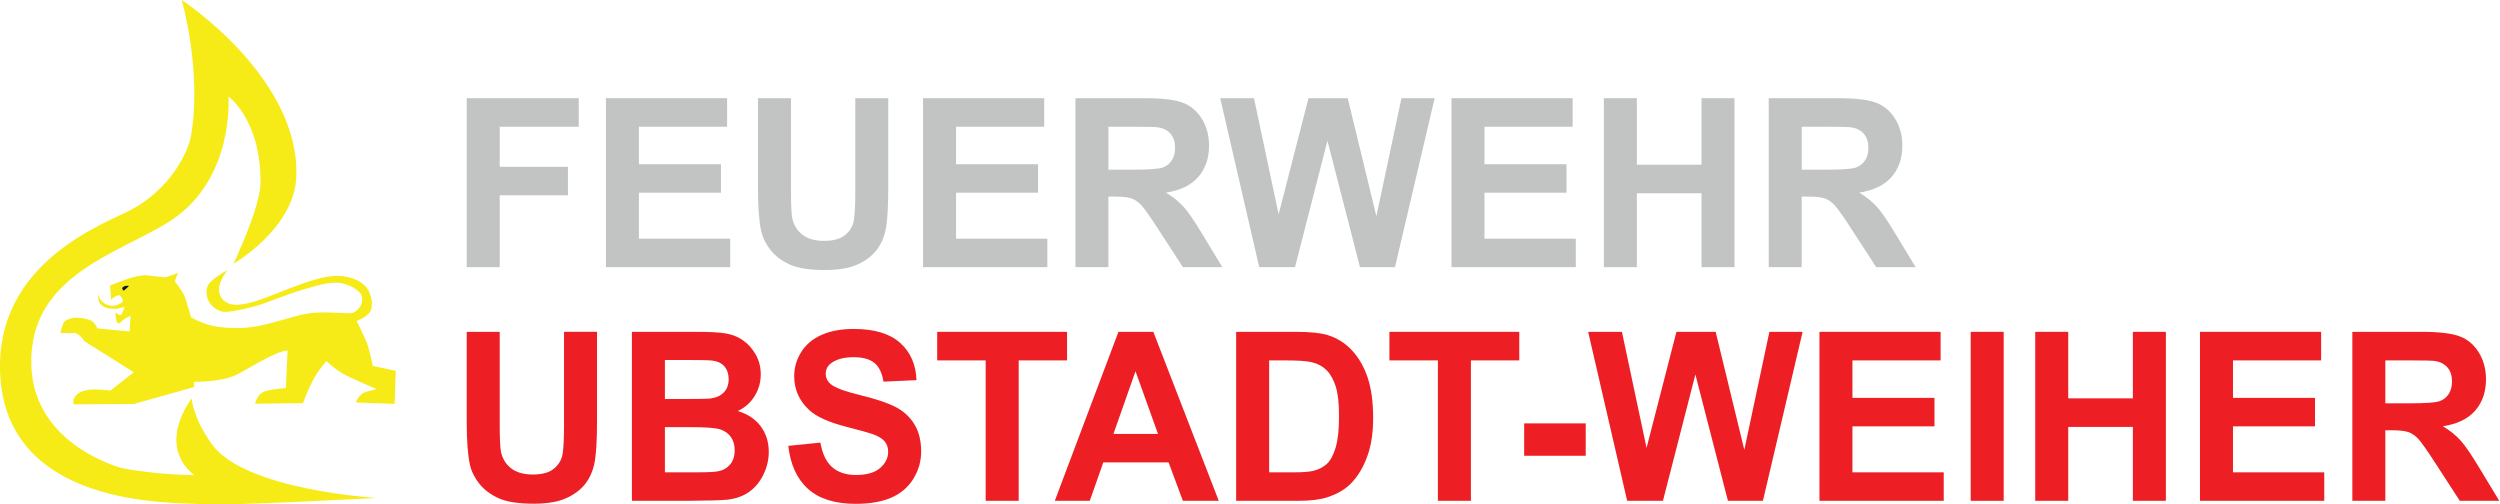
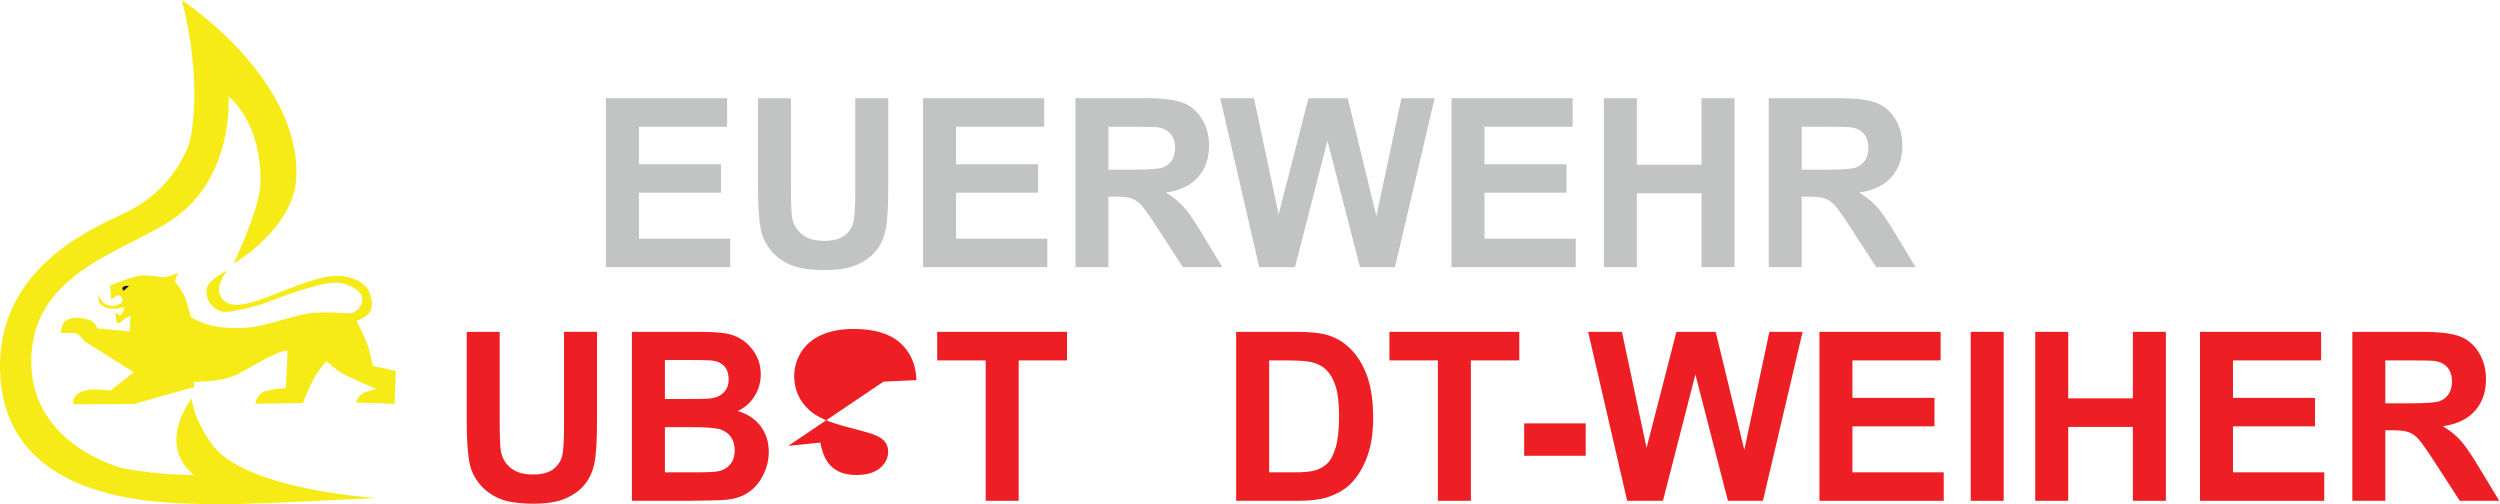
<svg xmlns="http://www.w3.org/2000/svg" xmlns:ns1="http://sodipodi.sourceforge.net/DTD/sodipodi-0.dtd" xmlns:ns2="http://www.inkscape.org/namespaces/inkscape" width="1413.85" height="285.265" viewBox="0 0 1413.85 285.265" version="1.1" xml:space="preserve" style="clip-rule:evenodd;fill-rule:evenodd;stroke-linejoin:round;stroke-miterlimit:2" id="svg110" ns1:docname="315949ff623122869508aabcd20d62f0.svg">
  <defs id="defs114" />
  <ns1:namedview id="namedview112" pagecolor="#ffffff" bordercolor="#666666" borderopacity="1.0" ns2:pageshadow="2" ns2:pageopacity="0.0" ns2:pagecheckerboard="0" />
  <g transform="translate(-413.674,-1563.826)" id="g108">
    <g transform="translate(-108.457,-42.449)" id="g106">
      <g transform="matrix(2.582,0,0,2.67,-384.081,-3888.54)" id="g4">
        <path d="m 453.199,2128.27 h 7.226 v 19.39 c 0,3.07 0.09,5.06 0.269,5.98 0.309,1.46 1.045,2.64 2.209,3.52 1.164,0.89 2.755,1.33 4.773,1.33 2.051,0 3.597,-0.41 4.639,-1.25 1.041,-0.84 1.668,-1.87 1.88,-3.09 0.211,-1.22 0.317,-3.25 0.317,-6.08 v -19.8 h 7.227 v 18.8 c 0,4.3 -0.196,7.33 -0.586,9.11 -0.391,1.77 -1.111,3.27 -2.161,4.49 -1.05,1.22 -2.454,2.19 -4.211,2.92 -1.758,0.72 -4.053,1.08 -6.885,1.08 -3.418,0 -6.01,-0.39 -7.776,-1.18 -1.766,-0.79 -3.162,-1.82 -4.187,-3.08 -1.025,-1.26 -1.701,-2.58 -2.026,-3.97 -0.472,-2.05 -0.708,-5.07 -0.708,-9.08 z" style="fill:#ed1f24;fill-rule:nonzero" id="path2" />
      </g>
      <g transform="matrix(2.582,0,0,2.67,-384.081,-3888.54)" id="g8">
        <path d="m 489.38,2128.27 h 14.307 c 2.832,0 4.944,0.12 6.335,0.35 1.392,0.24 2.637,0.73 3.736,1.48 1.098,0.75 2.014,1.75 2.746,2.99 0.733,1.25 1.099,2.64 1.099,4.19 0,1.68 -0.452,3.21 -1.355,4.61 -0.903,1.4 -2.128,2.45 -3.674,3.15 2.181,0.64 3.857,1.72 5.029,3.25 1.172,1.53 1.758,3.33 1.758,5.4 0,1.62 -0.379,3.21 -1.136,4.74 -0.756,1.54 -1.79,2.77 -3.1,3.69 -1.31,0.92 -2.926,1.49 -4.846,1.7 -1.205,0.13 -4.11,0.21 -8.716,0.24 H 489.38 Z m 7.227,5.96 v 8.27 h 4.736 c 2.816,0 4.566,-0.04 5.249,-0.12 1.237,-0.14 2.21,-0.57 2.918,-1.28 0.708,-0.71 1.062,-1.64 1.062,-2.8 0,-1.1 -0.306,-2 -0.916,-2.69 -0.61,-0.7 -1.518,-1.11 -2.722,-1.26 -0.716,-0.08 -2.775,-0.12 -6.177,-0.12 z m 0,14.23 v 9.57 h 6.689 c 2.604,0 4.256,-0.07 4.956,-0.22 1.074,-0.19 1.949,-0.67 2.625,-1.43 0.675,-0.75 1.013,-1.77 1.013,-3.04 0,-1.07 -0.26,-1.98 -0.781,-2.73 -0.521,-0.75 -1.274,-1.29 -2.259,-1.64 -0.984,-0.34 -3.121,-0.51 -6.408,-0.51 z" style="fill:#ed1f24;fill-rule:nonzero" id="path6" />
      </g>
      <g transform="matrix(2.582,0,0,2.67,-384.081,-3888.54)" id="g12">
-         <path d="m 523.633,2152.42 7.031,-0.69 c 0.424,2.36 1.282,4.1 2.576,5.2 1.294,1.11 3.04,1.66 5.237,1.66 2.327,0 4.081,-0.49 5.261,-1.47 1.18,-0.99 1.77,-2.14 1.77,-3.46 0,-0.84 -0.248,-1.56 -0.744,-2.16 -0.497,-0.59 -1.364,-1.11 -2.601,-1.55 -0.846,-0.29 -2.775,-0.81 -5.786,-1.56 -3.873,-0.96 -6.592,-2.14 -8.154,-3.54 -2.197,-1.97 -3.296,-4.37 -3.296,-7.2 0,-1.83 0.517,-3.53 1.55,-5.12 1.034,-1.59 2.523,-2.79 4.468,-3.62 1.945,-0.84 4.293,-1.25 7.044,-1.25 4.492,0 7.873,0.98 10.144,2.95 2.27,1.97 3.462,4.6 3.576,7.89 l -7.226,0.32 c -0.309,-1.84 -0.973,-3.16 -1.99,-3.97 -1.017,-0.8 -2.543,-1.21 -4.578,-1.21 -2.099,0 -3.743,0.43 -4.931,1.3 -0.765,0.55 -1.148,1.29 -1.148,2.22 0,0.84 0.358,1.57 1.074,2.17 0.912,0.77 3.125,1.56 6.641,2.39 3.516,0.83 6.116,1.69 7.8,2.58 1.685,0.89 3.003,2.1 3.955,3.64 0.953,1.53 1.429,3.43 1.429,5.7 0,2.05 -0.57,3.97 -1.709,5.76 -1.14,1.79 -2.751,3.12 -4.834,3.99 -2.084,0.87 -4.68,1.31 -7.788,1.31 -4.525,0 -8,-1.05 -10.425,-3.14 -2.425,-2.09 -3.874,-5.14 -4.346,-9.14 z" style="fill:#ed1f24;fill-rule:nonzero" id="path10" />
+         <path d="m 523.633,2152.42 7.031,-0.69 c 0.424,2.36 1.282,4.1 2.576,5.2 1.294,1.11 3.04,1.66 5.237,1.66 2.327,0 4.081,-0.49 5.261,-1.47 1.18,-0.99 1.77,-2.14 1.77,-3.46 0,-0.84 -0.248,-1.56 -0.744,-2.16 -0.497,-0.59 -1.364,-1.11 -2.601,-1.55 -0.846,-0.29 -2.775,-0.81 -5.786,-1.56 -3.873,-0.96 -6.592,-2.14 -8.154,-3.54 -2.197,-1.97 -3.296,-4.37 -3.296,-7.2 0,-1.83 0.517,-3.53 1.55,-5.12 1.034,-1.59 2.523,-2.79 4.468,-3.62 1.945,-0.84 4.293,-1.25 7.044,-1.25 4.492,0 7.873,0.98 10.144,2.95 2.27,1.97 3.462,4.6 3.576,7.89 l -7.226,0.32 z" style="fill:#ed1f24;fill-rule:nonzero" id="path10" />
      </g>
      <g transform="matrix(2.582,0,0,2.67,-384.081,-3888.54)" id="g16">
        <path d="m 566.87,2164.06 v -29.74 h -10.62 v -6.05 h 28.443 v 6.05 h -10.596 v 29.74 z" style="fill:#ed1f24;fill-rule:nonzero" id="path14" />
      </g>
      <g transform="matrix(2.582,0,0,2.67,-384.081,-3888.54)" id="g20">
-         <path d="m 617.92,2164.06 h -7.861 l -3.125,-8.13 h -14.307 l -2.954,8.13 h -7.666 l 13.941,-35.79 h 7.641 z m -13.305,-14.16 -4.932,-13.28 -4.834,13.28 z" style="fill:#ed1f24;fill-rule:nonzero" id="path18" />
-       </g>
+         </g>
      <g transform="matrix(2.582,0,0,2.67,-384.081,-3888.54)" id="g24">
        <path d="m 621.729,2128.27 h 13.208 c 2.978,0 5.249,0.23 6.811,0.68 2.1,0.62 3.898,1.72 5.396,3.3 1.497,1.58 2.637,3.51 3.418,5.8 0.781,2.29 1.172,5.11 1.172,8.46 0,2.94 -0.366,5.48 -1.099,7.61 -0.895,2.61 -2.173,4.72 -3.833,6.33 -1.253,1.22 -2.946,2.17 -5.078,2.85 -1.595,0.51 -3.727,0.76 -6.397,0.76 h -13.598 z m 7.226,6.05 v 23.71 h 5.396 c 2.018,0 3.475,-0.11 4.37,-0.34 1.172,-0.29 2.144,-0.79 2.918,-1.49 0.773,-0.7 1.403,-1.85 1.892,-3.45 0.488,-1.61 0.732,-3.79 0.732,-6.56 0,-2.77 -0.244,-4.89 -0.732,-6.37 -0.489,-1.48 -1.172,-2.64 -2.051,-3.47 -0.879,-0.83 -1.994,-1.39 -3.345,-1.68 -1.009,-0.23 -2.987,-0.35 -5.933,-0.35 z" style="fill:#ed1f24;fill-rule:nonzero" id="path22" />
      </g>
      <g transform="matrix(2.582,0,0,2.67,-384.081,-3888.54)" id="g28">
        <path d="m 665.918,2164.06 v -29.74 h -10.62 v -6.05 h 28.443 v 6.05 h -10.596 v 29.74 z" style="fill:#ed1f24;fill-rule:nonzero" id="path26" />
      </g>
      <g transform="matrix(2.582,0,0,2.67,-384.081,-3888.54)" id="g32">
        <rect x="684.815" y="2147.66" width="13.477" height="6.86" style="fill:#ed1f24;fill-rule:nonzero" id="rect30" />
      </g>
      <g transform="matrix(2.582,0,0,2.67,-384.081,-3888.54)" id="g36">
        <path d="m 707.373,2164.06 -8.545,-35.79 h 7.398 l 5.395,24.59 6.543,-24.59 h 8.594 l 6.275,25 5.493,-25 h 7.275 l -8.691,35.79 h -7.666 l -7.129,-26.76 -7.105,26.76 z" style="fill:#ed1f24;fill-rule:nonzero" id="path34" />
      </g>
      <g transform="matrix(2.582,0,0,2.67,-384.081,-3888.54)" id="g40">
        <path d="m 749.488,2164.06 v -35.79 h 26.538 v 6.05 h -19.312 v 7.94 h 17.969 v 6.03 h -17.969 v 9.74 h 19.995 v 6.03 z" style="fill:#ed1f24;fill-rule:nonzero" id="path38" />
      </g>
      <g transform="matrix(2.582,0,0,2.67,-384.081,-3888.54)" id="g44">
        <rect x="782.618" y="2128.27" width="7.227" height="35.791" style="fill:#ed1f24;fill-rule:nonzero" id="rect42" />
      </g>
      <g transform="matrix(2.582,0,0,2.67,-384.081,-3888.54)" id="g48">
        <path d="m 796.753,2164.06 v -35.79 h 7.227 v 14.09 h 14.16 v -14.09 h 7.227 v 35.79 h -7.227 v -15.65 h -14.16 v 15.65 z" style="fill:#ed1f24;fill-rule:nonzero" id="path46" />
      </g>
      <g transform="matrix(2.582,0,0,2.67,-384.081,-3888.54)" id="g52">
        <path d="m 832.837,2164.06 v -35.79 h 26.538 v 6.05 h -19.311 v 7.94 h 17.969 v 6.03 h -17.969 v 9.74 h 19.995 v 6.03 z" style="fill:#ed1f24;fill-rule:nonzero" id="path50" />
      </g>
      <g transform="matrix(2.582,0,0,2.67,-384.081,-3888.54)" id="g56">
        <path d="m 866.211,2164.06 v -35.79 h 15.21 c 3.825,0 6.604,0.32 8.338,0.97 1.733,0.64 3.121,1.78 4.162,3.42 1.042,1.65 1.563,3.53 1.563,5.64 0,2.69 -0.79,4.91 -2.368,6.66 -1.579,1.75 -3.939,2.85 -7.081,3.31 1.563,0.91 2.853,1.91 3.87,3 1.017,1.09 2.389,3.03 4.114,5.81 l 4.37,6.98 h -8.643 l -5.224,-7.79 c -1.856,-2.78 -3.125,-4.53 -3.809,-5.26 -0.683,-0.72 -1.408,-1.22 -2.173,-1.49 -0.765,-0.26 -1.977,-0.4 -3.637,-0.4 h -1.465 v 14.94 z m 7.227,-20.65 h 5.347 c 3.466,0 5.631,-0.15 6.494,-0.44 0.862,-0.29 1.538,-0.8 2.026,-1.52 0.488,-0.71 0.732,-1.61 0.732,-2.68 0,-1.21 -0.321,-2.18 -0.964,-2.92 -0.643,-0.74 -1.55,-1.21 -2.722,-1.4 -0.586,-0.08 -2.344,-0.13 -5.274,-0.13 h -5.639 z" style="fill:#ed1f24;fill-rule:nonzero" id="path54" />
      </g>
      <g transform="matrix(2.582,0,0,2.67,-384.333,-4020.68)" id="g60">
-         <path d="m 453.296,2164.06 v -35.79 h 24.536 v 6.05 h -17.309 v 8.48 h 14.941 v 6.05 h -14.941 v 15.21 z" style="fill:#c2c4c4;fill-rule:nonzero" id="path58" />
-       </g>
+         </g>
      <g transform="matrix(2.582,0,0,2.67,-384.333,-4020.68)" id="g64">
        <path d="m 483.789,2164.06 v -35.79 h 26.538 v 6.05 h -19.311 v 7.94 h 17.969 v 6.03 h -17.969 v 9.74 h 19.995 v 6.03 z" style="fill:#c2c4c4;fill-rule:nonzero" id="path62" />
      </g>
      <g transform="matrix(2.582,0,0,2.67,-384.333,-4020.68)" id="g68">
        <path d="m 517.09,2128.27 h 7.227 v 19.39 c 0,3.07 0.089,5.06 0.268,5.98 0.31,1.46 1.046,2.64 2.21,3.52 1.163,0.89 2.754,1.33 4.773,1.33 2.05,0 3.597,-0.41 4.638,-1.25 1.042,-0.84 1.669,-1.87 1.88,-3.09 0.212,-1.22 0.318,-3.25 0.318,-6.08 v -19.8 h 7.226 v 18.8 c 0,4.3 -0.195,7.33 -0.586,9.11 -0.39,1.77 -1.111,3.27 -2.16,4.49 -1.05,1.22 -2.454,2.19 -4.212,2.92 -1.758,0.72 -4.053,1.08 -6.885,1.08 -3.418,0 -6.009,-0.39 -7.775,-1.18 -1.766,-0.79 -3.162,-1.82 -4.187,-3.08 -1.026,-1.26 -1.701,-2.58 -2.027,-3.97 -0.472,-2.05 -0.708,-5.07 -0.708,-9.08 z" style="fill:#c2c4c4;fill-rule:nonzero" id="path66" />
      </g>
      <g transform="matrix(2.582,0,0,2.67,-384.333,-4020.68)" id="g72">
        <path d="m 553.247,2164.06 v -35.79 h 26.538 v 6.05 h -19.311 v 7.94 h 17.969 v 6.03 h -17.969 v 9.74 h 19.995 v 6.03 z" style="fill:#c2c4c4;fill-rule:nonzero" id="path70" />
      </g>
      <g transform="matrix(2.582,0,0,2.67,-384.333,-4020.68)" id="g76">
        <path d="m 586.621,2164.06 v -35.79 h 15.21 c 3.825,0 6.604,0.32 8.338,0.97 1.733,0.64 3.121,1.78 4.162,3.42 1.042,1.65 1.563,3.53 1.563,5.64 0,2.69 -0.79,4.91 -2.368,6.66 -1.579,1.75 -3.939,2.85 -7.08,3.31 1.562,0.91 2.852,1.91 3.869,3 1.018,1.09 2.389,3.03 4.114,5.81 l 4.37,6.98 h -8.642 l -5.225,-7.79 c -1.856,-2.78 -3.125,-4.53 -3.809,-5.26 -0.683,-0.72 -1.408,-1.22 -2.172,-1.49 -0.765,-0.26 -1.978,-0.4 -3.638,-0.4 h -1.465 v 14.94 z m 7.227,-20.65 h 5.347 c 3.466,0 5.631,-0.15 6.494,-0.44 0.862,-0.29 1.538,-0.8 2.026,-1.52 0.488,-0.71 0.733,-1.61 0.733,-2.68 0,-1.21 -0.322,-2.18 -0.965,-2.92 -0.643,-0.74 -1.55,-1.21 -2.722,-1.4 -0.586,-0.08 -2.344,-0.13 -5.273,-0.13 h -5.64 z" style="fill:#c2c4c4;fill-rule:nonzero" id="path74" />
      </g>
      <g transform="matrix(2.582,0,0,2.67,-384.333,-4020.68)" id="g80">
        <path d="m 626.88,2164.06 -8.545,-35.79 h 7.398 l 5.395,24.59 6.543,-24.59 h 8.594 l 6.274,25 5.494,-25 h 7.275 l -8.691,35.79 h -7.666 l -7.129,-26.76 -7.105,26.76 z" style="fill:#c2c4c4;fill-rule:nonzero" id="path78" />
      </g>
      <g transform="matrix(2.582,0,0,2.67,-384.333,-4020.68)" id="g84">
        <path d="m 668.994,2164.06 v -35.79 h 26.539 v 6.05 h -19.312 v 7.94 h 17.969 v 6.03 h -17.969 v 9.74 h 19.995 v 6.03 z" style="fill:#c2c4c4;fill-rule:nonzero" id="path82" />
      </g>
      <g transform="matrix(2.582,0,0,2.67,-384.333,-4020.68)" id="g88">
        <path d="m 702.368,2164.06 v -35.79 h 7.227 v 14.09 h 14.16 v -14.09 h 7.227 v 35.79 h -7.227 v -15.65 h -14.16 v 15.65 z" style="fill:#c2c4c4;fill-rule:nonzero" id="path86" />
      </g>
      <g transform="matrix(2.582,0,0,2.67,-384.333,-4020.68)" id="g92">
        <path d="m 738.477,2164.06 v -35.79 h 15.21 c 3.825,0 6.604,0.32 8.337,0.97 1.734,0.64 3.121,1.78 4.163,3.42 1.042,1.65 1.562,3.53 1.562,5.64 0,2.69 -0.789,4.91 -2.368,6.66 -1.579,1.75 -3.939,2.85 -7.08,3.31 1.563,0.91 2.852,1.91 3.87,3 1.017,1.09 2.388,3.03 4.114,5.81 l 4.37,6.98 h -8.643 l -5.225,-7.79 c -1.855,-2.78 -3.125,-4.53 -3.808,-5.26 -0.684,-0.72 -1.408,-1.22 -2.173,-1.49 -0.765,-0.26 -1.978,-0.4 -3.638,-0.4 h -1.465 v 14.94 z m 7.226,-20.65 h 5.347 c 3.467,0 5.632,-0.15 6.494,-0.44 0.863,-0.29 1.538,-0.8 2.027,-1.52 0.488,-0.71 0.732,-1.61 0.732,-2.68 0,-1.21 -0.321,-2.18 -0.964,-2.92 -0.643,-0.74 -1.551,-1.21 -2.722,-1.4 -0.586,-0.08 -2.344,-0.13 -5.274,-0.13 h -5.64 z" style="fill:#c2c4c4;fill-rule:nonzero" id="path90" />
      </g>
      <g transform="matrix(4.167,0,0,4.167,556.337,1799.37)" id="g96">
        <path d="m 0,-1.149 h 1.958 c 0,0 0.303,0.066 0.627,0.333 0.324,0.263 0.625,0.761 0.625,0.761 L 9.946,4.181 6.78,6.673 c 0,0 -2.095,-0.275 -3.018,-0.099 C 3.009,6.715 2.67,6.863 2.257,7.173 1.547,7.732 1.773,8.539 1.773,8.539 L 9.946,8.49 18.148,6.186 18.128,5.472 c 0,0 3.507,0.104 5.7,-0.913 1.115,-0.512 5.647,-3.441 6.995,-3.3 l -0.238,5.068 c 0,0 -1.684,0.116 -2.642,0.394 -1.274,0.269 -1.516,1.734 -1.516,1.734 l 6.492,-0.082 c 0,0 0.486,-1.443 1.27,-2.967 0.783,-1.535 1.902,-2.735 1.902,-2.735 0,0 1.078,1.037 2.205,1.687 1.129,0.648 4.621,2.117 4.621,2.117 0,0 -1.249,0.251 -1.754,0.487 -0.734,0.354 -1.075,1.321 -1.075,1.321 l 5.265,0.189 0.149,-4.478 -3.126,-0.67 c 0,0 -0.363,-2.115 -0.926,-3.435 -0.433,-1.026 -1.265,-2.676 -1.265,-2.676 0,0 1.785,-0.572 2.002,-1.661 0.171,-0.871 0.039,-1.498 -0.375,-2.476 -1.172,-1.896 -3.686,-1.951 -4.061,-1.966 -1.447,-0.063 -3.227,0.402 -6.049,1.466 -1.643,0.601 -3.977,1.576 -5.091,1.923 -1.118,0.34 -2.707,0.766 -3.737,0.371 -1.031,-0.396 -1.271,-1.109 -1.365,-1.76 -0.097,-1.252 1.163,-2.798 1.163,-2.798 0,0 -2.364,1.265 -2.726,2.214 -0.295,0.793 -0.049,1.467 0.127,1.929 0.18,0.464 1.146,1.607 2.412,1.535 1.266,-0.075 3.051,-0.553 3.823,-0.743 1.397,-0.347 3.955,-1.491 6.757,-2.331 2.878,-0.857 3.731,-0.957 4.848,-0.857 0.447,0.04 1.947,0.45 2.738,1.342 0.352,0.395 0.394,1.249 0.042,1.827 -0.348,0.566 -0.916,0.932 -1.359,0.957 -0.446,0.018 -3.736,-0.274 -5.637,0 -1.895,0.279 -5.403,1.562 -7.603,1.855 -2.204,0.291 -4.435,0.112 -5.776,-0.238 -1.341,-0.346 -2.612,-1.076 -2.612,-1.076 0,0 -0.615,-2.313 -0.939,-3.024 -0.328,-0.706 -1.257,-1.859 -1.257,-1.859 l 0.428,-1.16 c 0,0 -1.365,0.57 -1.707,0.606 -0.34,0.033 -2.265,-0.278 -2.816,-0.273 -0.551,0.007 -1.562,0.263 -2.056,0.415 -0.526,0.164 -2.634,0.974 -2.634,0.974 l 0.155,1.93 c 0,0 0.655,-0.611 1.001,-0.611 0.344,0 0.598,0.597 0.566,0.83 -0.03,0.236 -0.898,0.639 -1.421,0.609 -1.705,-0.099 -1.902,-1.608 -1.902,-1.608 0,0 -0.074,0.798 0.193,1.216 0.27,0.414 0.653,0.568 0.926,0.684 0.278,0.115 1.255,0.127 1.494,0.097 0.242,-0.031 0.948,-0.245 0.948,-0.245 0,0 -0.292,1.091 -0.539,1.118 -0.248,0.039 -0.682,-0.386 -0.682,-0.386 0,0 0.013,1.248 0.245,1.417 0.229,0.163 0.354,0.042 0.354,0.042 0.549,-0.626 1.45,-0.971 1.45,-0.971 L 9.38,-1.344 5.017,-1.771 c 0,0 -0.35,-0.742 -0.722,-0.974 C 3.923,-2.968 3.237,-3.159 2.399,-3.213 1.563,-3.268 0.86,-2.994 0.554,-2.703 0.249,-2.41 0,-1.149 0,-1.149" style="fill:#f6eb16;fill-rule:nonzero" id="path94" />
      </g>
      <g transform="matrix(1.193,3.992,3.992,-1.193,592.656,1767.4)" id="g100">
        <path d="M 0.311,-0.448 C 0.372,-0.481 0.694,-0.417 0.709,-0.366 0.723,-0.321 0.35,0.471 0.311,0.501 0.263,0.533 0.15,0.101 0.16,-0.059 0.165,-0.221 0.254,-0.409 0.311,-0.448" style="fill:#0c133d;fill-rule:nonzero" id="path98" />
      </g>
      <g transform="matrix(4.167,0,0,4.167,631.87,1625.8)" id="g104">
        <path d="M 0,59.794 C -5.205,55.533 -0.314,49.39 -0.314,49.39 c 0,0 0.062,2.413 2.679,6.143 4.414,6.306 22.338,7.359 22.338,7.359 0,0 -20.26,1.122 -23.758,0.84 -3.5,-0.284 -26.904,0.748 -27.278,-18.289 -0.286,-14.577 13.995,-19.688 17.692,-21.606 5.283,-2.751 7.835,-7.734 8.242,-10.145 1.477,-8.874 -1.27,-18.378 -1.27,-18.378 0,0 16.155,10.576 15.542,24.082 -0.314,6.968 -8.514,11.705 -8.514,11.705 0,0 3.628,-7.578 3.662,-10.957 C 9.105,11.581 4.67,8.409 4.67,8.409 c 0,0 0.846,10.987 -7.608,16.695 -6.743,4.552 -19.698,7.321 -19.137,20.022 0.474,10.725 12.299,13.722 12.299,13.722 C -4.889,59.794 0,59.794 0,59.794" style="fill:#f6eb16;fill-rule:nonzero" id="path102" />
      </g>
    </g>
  </g>
</svg>